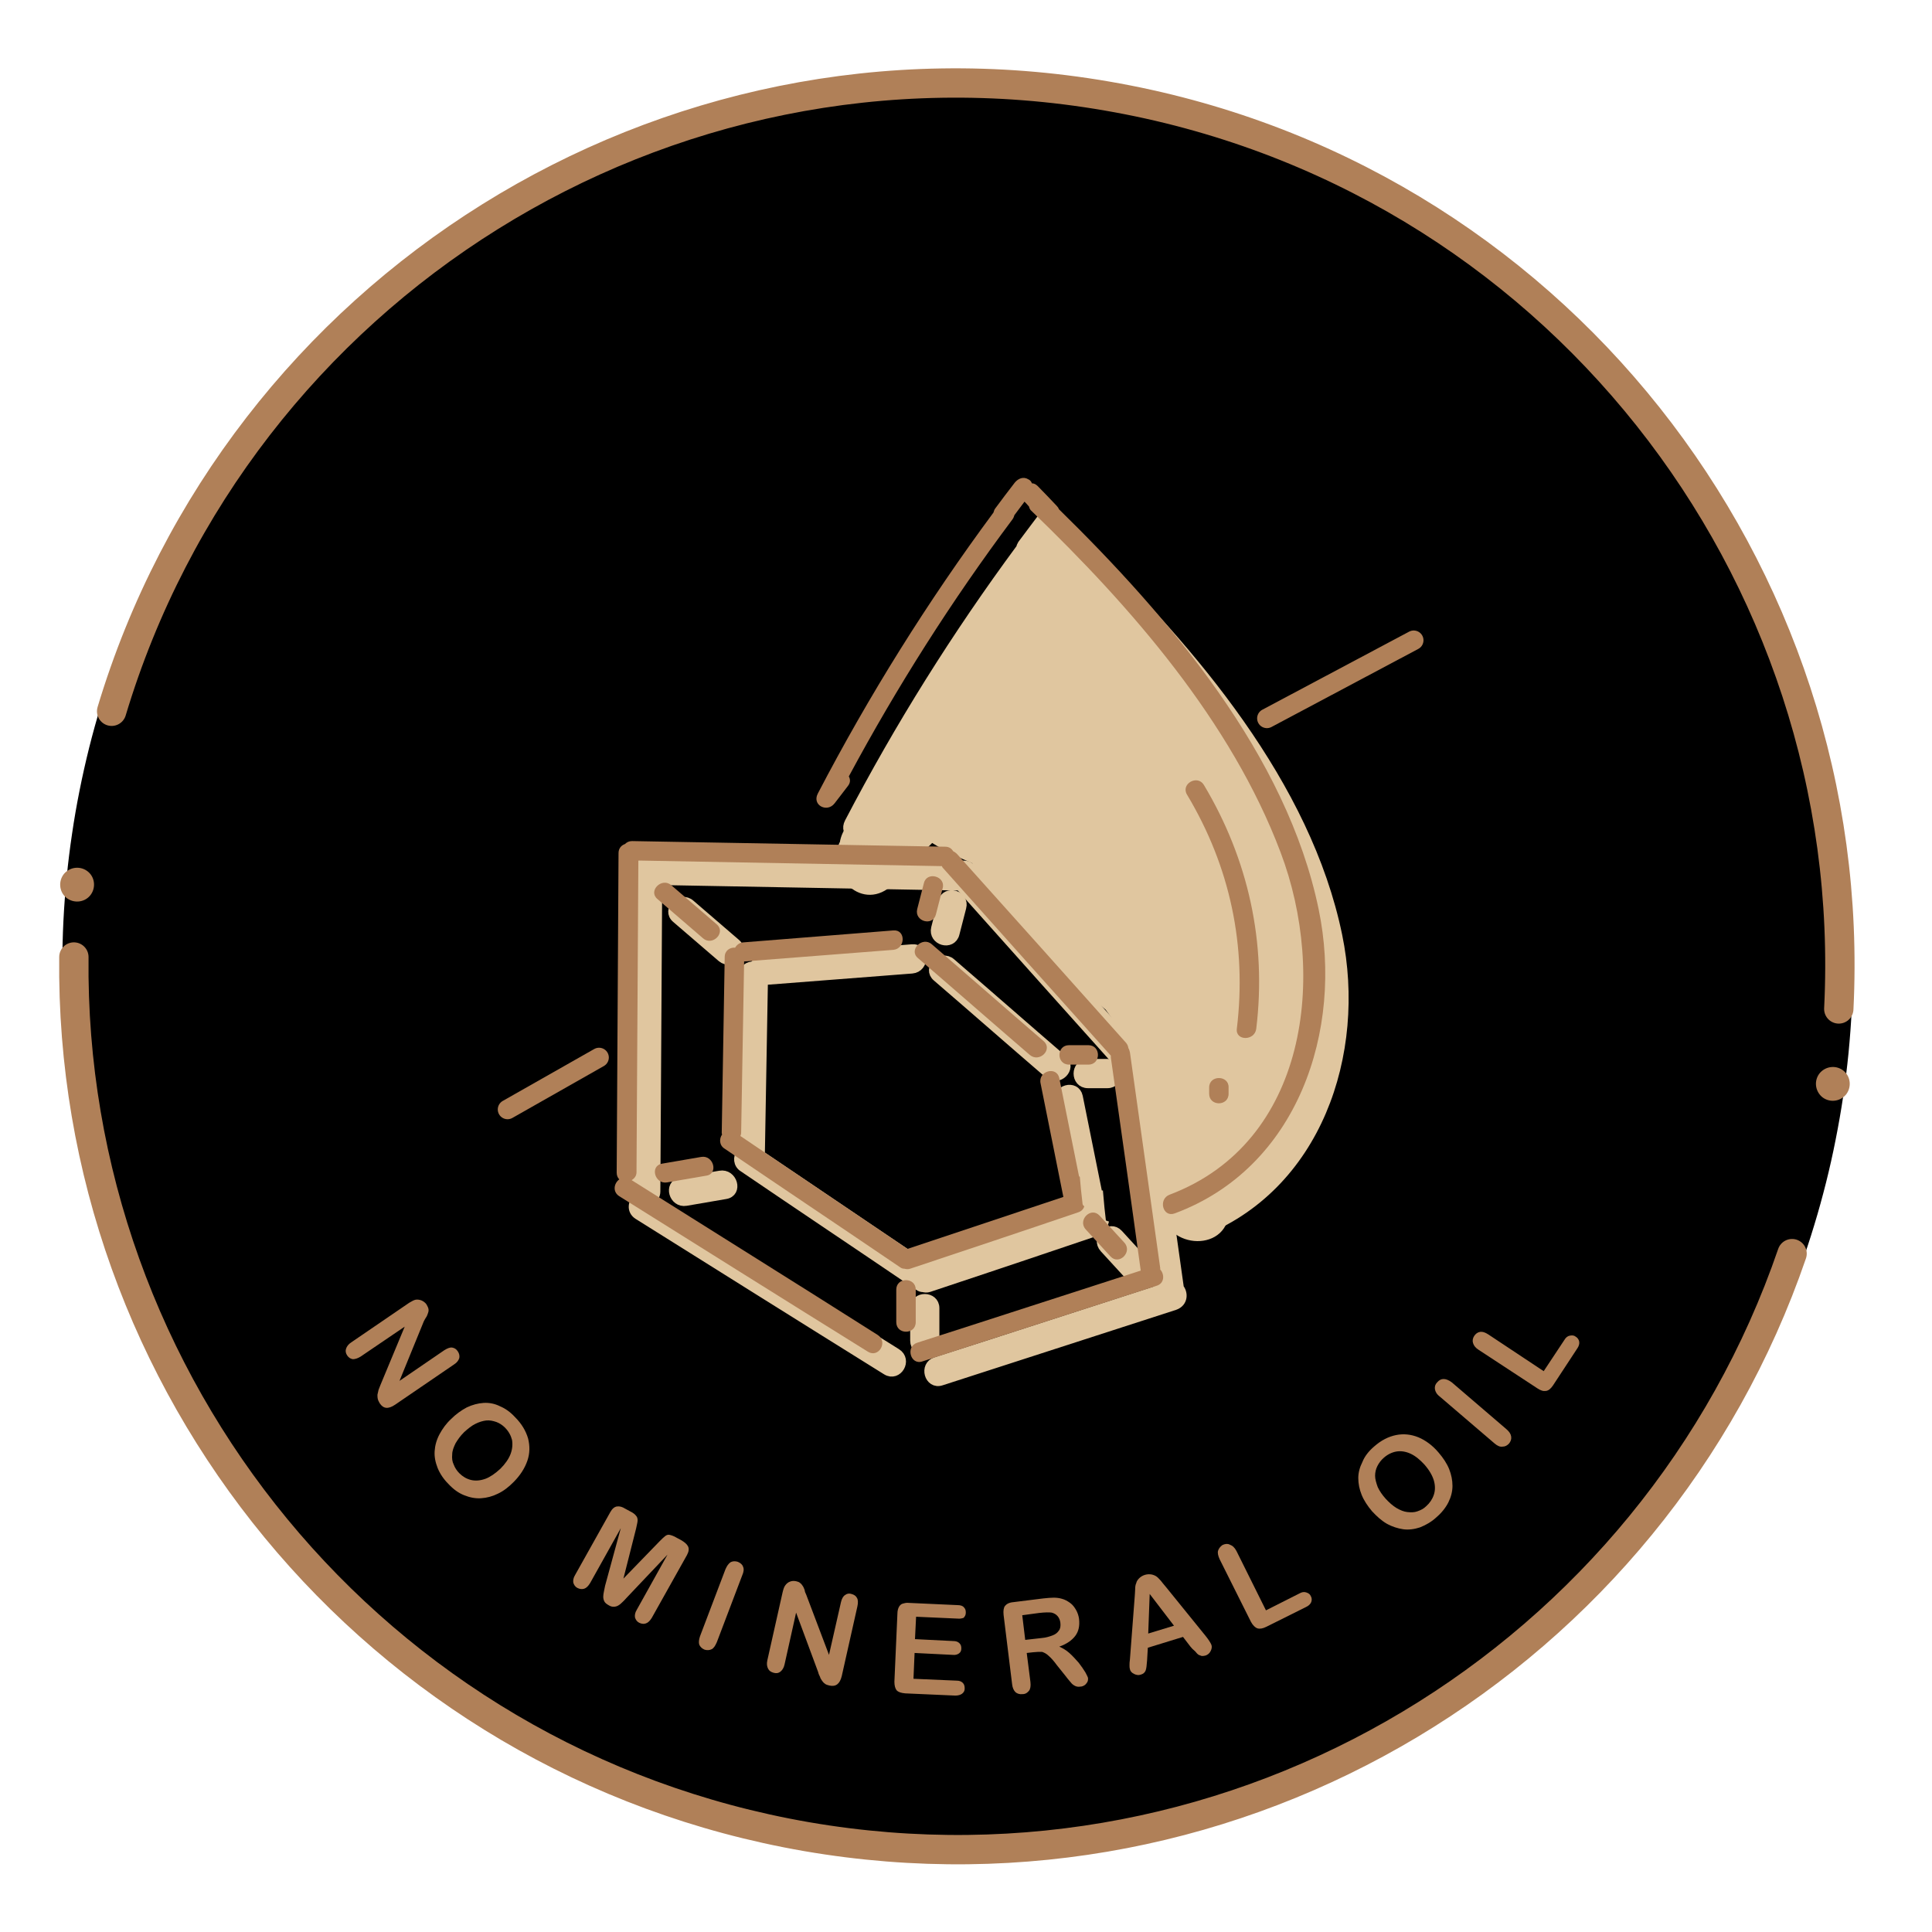
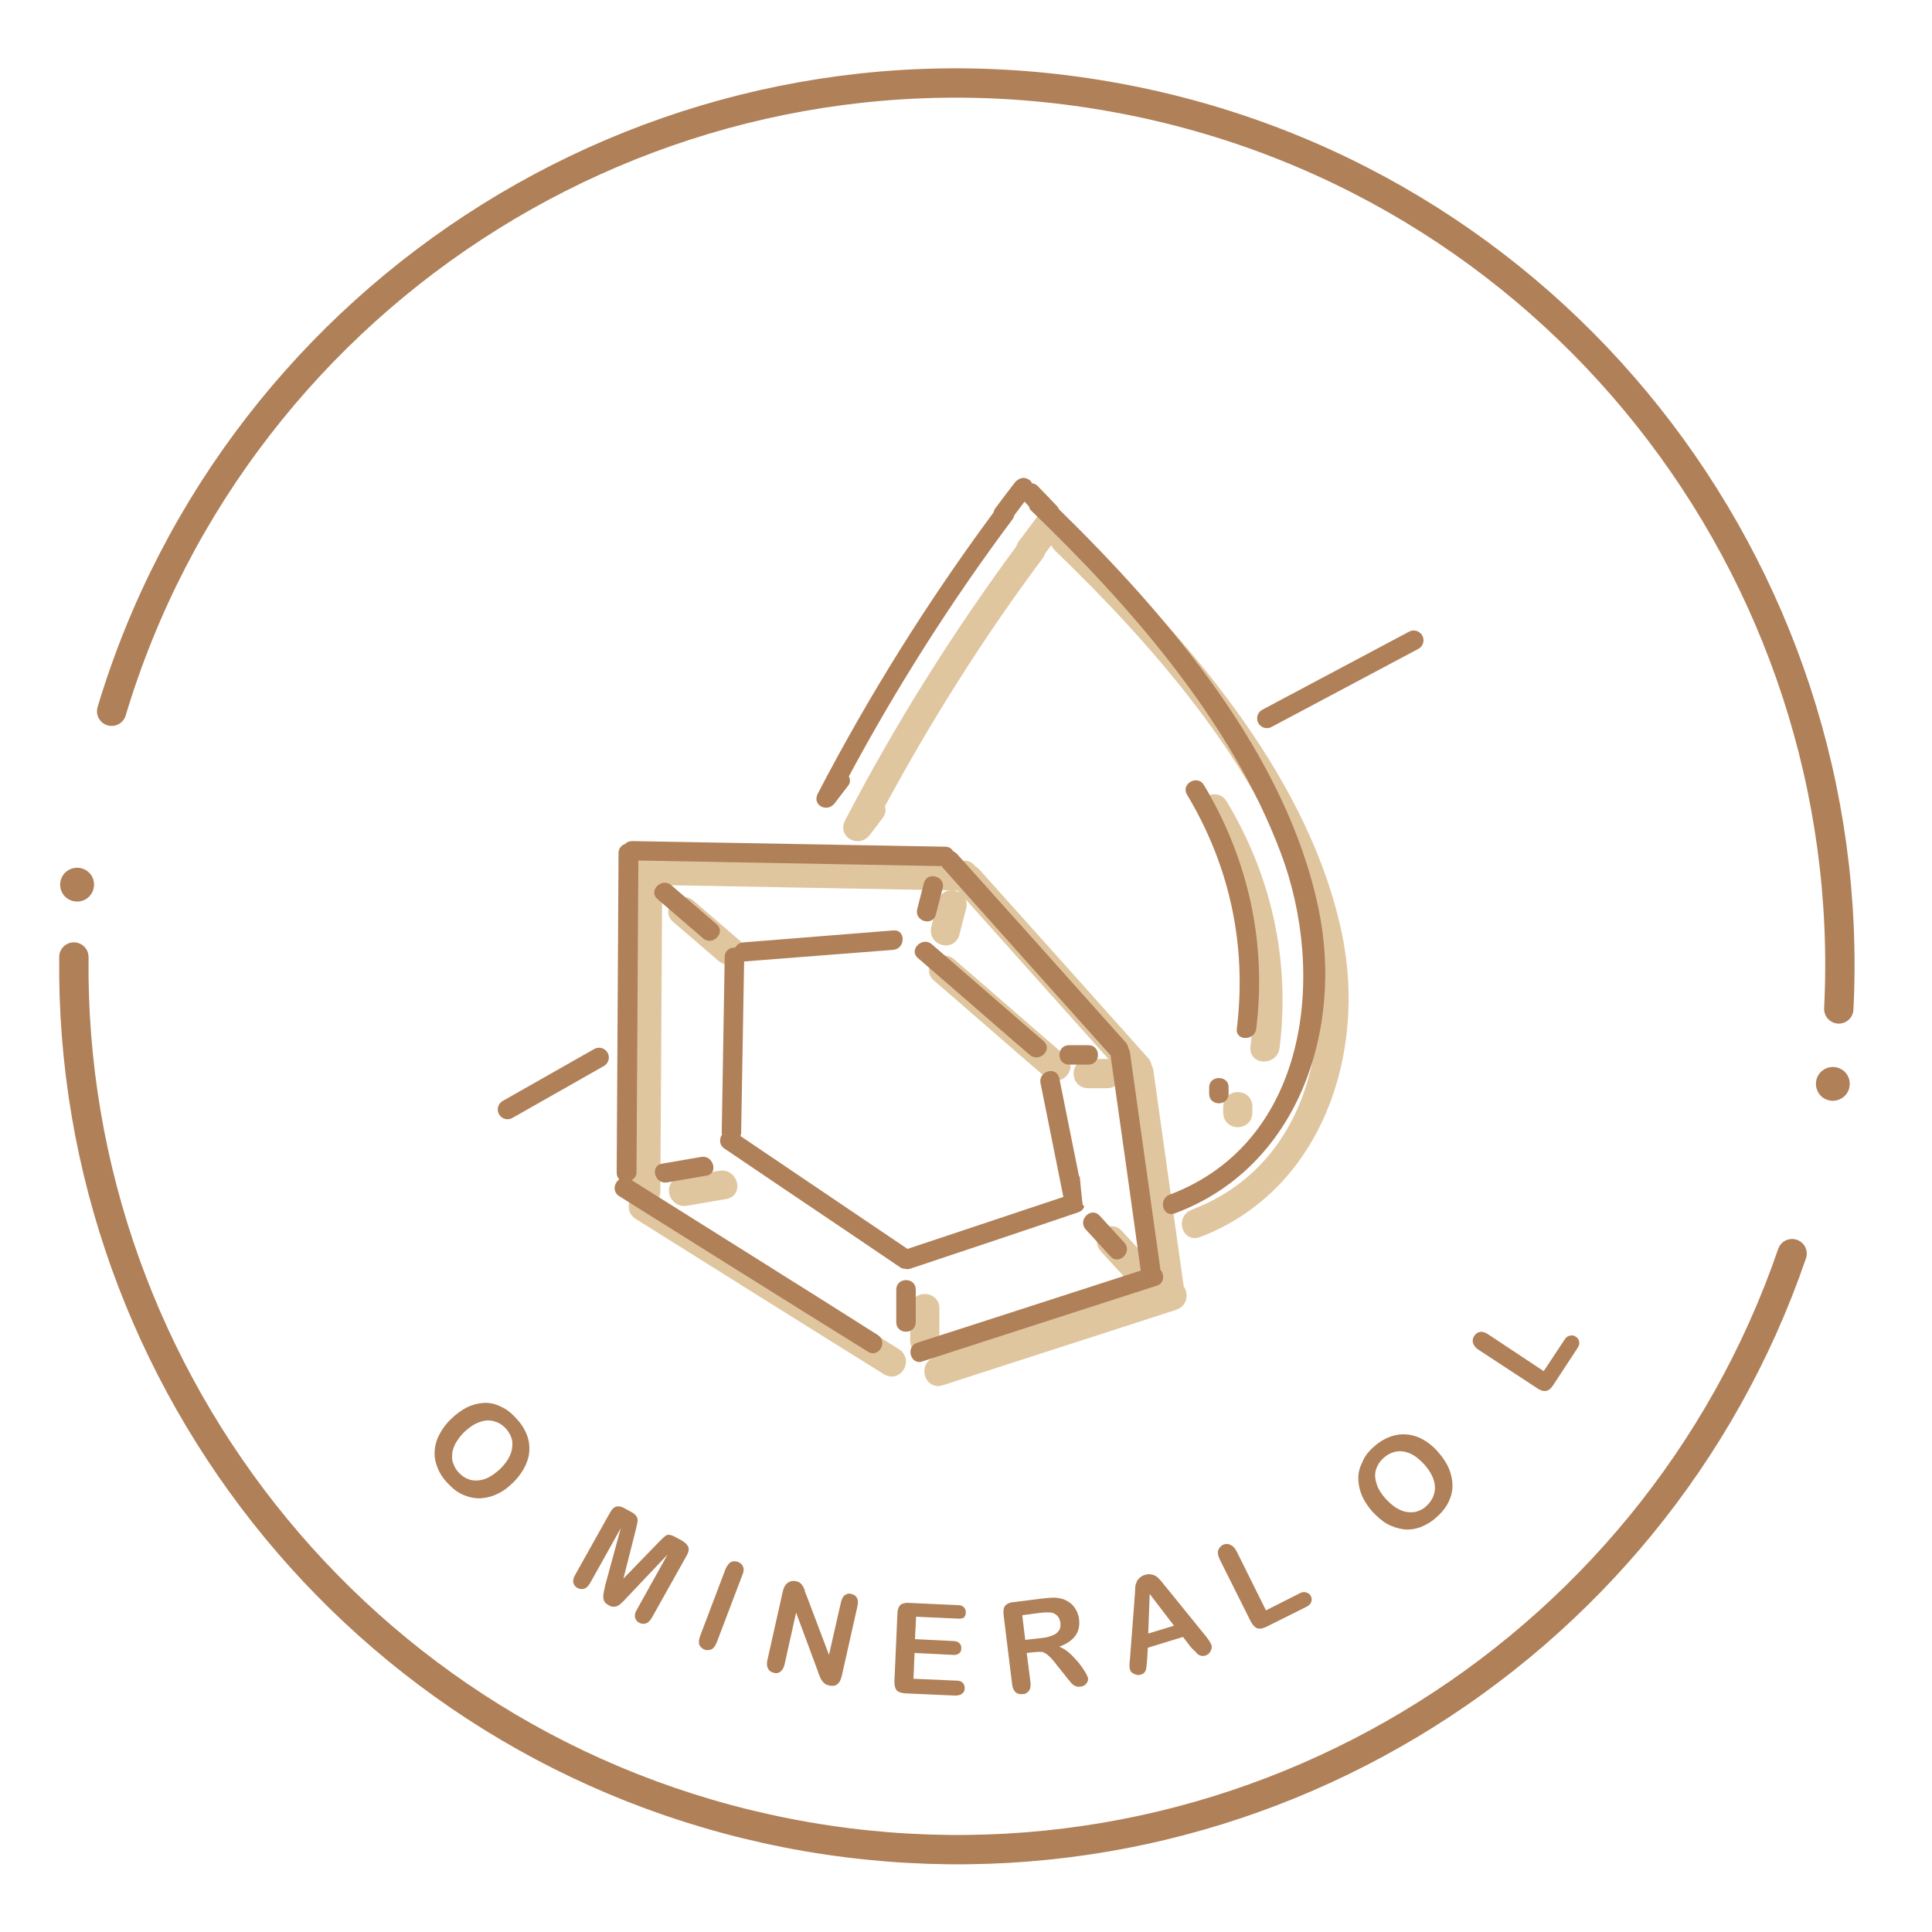
<svg xmlns="http://www.w3.org/2000/svg" version="1.0" preserveAspectRatio="xMidYMid meet" height="200" viewBox="0 0 150 150" zoomAndPan="magnify" width="200">
  <defs>
    <clipPath id="a8384d9995">
-       <path clip-rule="nonzero" d="M 4.188 5 L 144 5 L 144 145 L 4.188 145 Z M 4.188 5" />
-     </clipPath>
+       </clipPath>
    <clipPath id="33193ca12f">
      <path clip-rule="nonzero" d="M 4.188 58 L 145.938 58 L 145.938 149.516 L 4.188 149.516 Z M 4.188 58" />
    </clipPath>
    <clipPath id="ec6b15cf00">
      <path clip-rule="nonzero" d="M 4.188 0.266 L 145.938 0.266 L 145.938 95 L 4.188 95 Z M 4.188 0.266" />
    </clipPath>
    <clipPath id="8e65edccfb">
      <path clip-rule="nonzero" d="M 4.188 67 L 8 67 L 8 70 L 4.188 70 Z M 4.188 67" />
    </clipPath>
  </defs>
  <g clip-path="url(#a8384d9995)">
    <path fill-rule="nonzero" fill-opacity="1" d="M 143.852 74.938 C 143.852 76.074 143.824 77.211 143.77 78.348 C 143.715 79.484 143.629 80.617 143.52 81.75 C 143.406 82.883 143.27 84.012 143.102 85.137 C 142.934 86.262 142.738 87.383 142.516 88.496 C 142.297 89.613 142.047 90.723 141.77 91.828 C 141.492 92.93 141.191 94.027 140.859 95.113 C 140.531 96.203 140.172 97.281 139.789 98.355 C 139.406 99.426 138.996 100.484 138.562 101.535 C 138.125 102.586 137.668 103.629 137.18 104.656 C 136.691 105.684 136.184 106.699 135.645 107.703 C 135.109 108.707 134.551 109.695 133.965 110.672 C 133.379 111.648 132.77 112.609 132.141 113.555 C 131.508 114.5 130.852 115.43 130.176 116.344 C 129.496 117.258 128.797 118.152 128.074 119.031 C 127.355 119.91 126.613 120.773 125.848 121.617 C 125.082 122.457 124.301 123.281 123.496 124.086 C 122.691 124.891 121.867 125.676 121.023 126.438 C 120.18 127.203 119.32 127.945 118.441 128.668 C 117.562 129.391 116.664 130.09 115.75 130.766 C 114.836 131.445 113.906 132.098 112.961 132.73 C 112.016 133.363 111.055 133.973 110.078 134.555 C 109.105 135.141 108.113 135.699 107.113 136.238 C 106.109 136.773 105.094 137.285 104.062 137.77 C 103.035 138.258 101.996 138.719 100.945 139.152 C 99.895 139.59 98.832 140 97.762 140.383 C 96.691 140.766 95.613 141.121 94.523 141.453 C 93.434 141.781 92.34 142.086 91.234 142.363 C 90.133 142.637 89.023 142.887 87.906 143.109 C 86.789 143.332 85.672 143.523 84.547 143.691 C 83.422 143.859 82.293 144 81.16 144.109 C 80.027 144.223 78.895 144.305 77.758 144.359 C 76.621 144.418 75.484 144.445 74.348 144.445 C 73.207 144.445 72.07 144.418 70.938 144.359 C 69.801 144.305 68.664 144.223 67.535 144.109 C 66.402 144 65.273 143.859 64.148 143.691 C 63.023 143.523 61.902 143.332 60.785 143.109 C 59.672 142.887 58.562 142.637 57.457 142.363 C 56.355 142.086 55.258 141.781 54.168 141.453 C 53.082 141.121 52 140.766 50.93 140.383 C 49.859 140 48.797 139.59 47.746 139.152 C 46.695 138.719 45.656 138.258 44.629 137.77 C 43.602 137.285 42.586 136.773 41.582 136.238 C 40.578 135.699 39.59 135.141 38.613 134.555 C 37.637 133.973 36.676 133.363 35.73 132.73 C 34.785 132.098 33.855 131.445 32.941 130.766 C 32.027 130.09 31.133 129.391 30.254 128.668 C 29.371 127.945 28.512 127.203 27.668 126.438 C 26.824 125.676 26.004 124.891 25.199 124.086 C 24.395 123.281 23.609 122.457 22.844 121.617 C 22.082 120.773 21.34 119.91 20.617 119.031 C 19.895 118.152 19.195 117.258 18.52 116.344 C 17.84 115.43 17.188 114.5 16.555 113.555 C 15.922 112.609 15.312 111.648 14.73 110.672 C 14.145 109.695 13.582 108.707 13.047 107.703 C 12.512 106.699 12 105.684 11.512 104.656 C 11.027 103.629 10.566 102.586 10.129 101.535 C 9.695 100.484 9.285 99.426 8.902 98.355 C 8.52 97.281 8.164 96.203 7.832 95.113 C 7.504 94.027 7.199 92.93 6.922 91.828 C 6.648 90.723 6.398 89.613 6.176 88.496 C 5.953 87.383 5.758 86.262 5.594 85.137 C 5.426 84.012 5.285 82.883 5.176 81.75 C 5.062 80.617 4.98 79.484 4.922 78.348 C 4.867 77.211 4.84 76.074 4.84 74.938 C 4.84 73.801 4.867 72.664 4.922 71.527 C 4.98 70.391 5.062 69.258 5.176 68.125 C 5.285 66.992 5.426 65.863 5.594 64.738 C 5.758 63.613 5.953 62.492 6.176 61.379 C 6.398 60.262 6.648 59.152 6.922 58.051 C 7.199 56.945 7.504 55.852 7.832 54.762 C 8.164 53.672 8.52 52.594 8.902 51.523 C 9.285 50.449 9.695 49.391 10.129 48.34 C 10.566 47.289 11.027 46.25 11.512 45.219 C 12 44.191 12.512 43.176 13.047 42.172 C 13.582 41.168 14.145 40.18 14.73 39.203 C 15.312 38.23 15.922 37.27 16.555 36.32 C 17.188 35.375 17.84 34.445 18.52 33.531 C 19.195 32.617 19.895 31.723 20.617 30.844 C 21.34 29.965 22.082 29.102 22.844 28.262 C 23.609 27.418 24.395 26.594 25.199 25.789 C 26.004 24.984 26.824 24.199 27.668 23.438 C 28.512 22.672 29.371 21.93 30.254 21.207 C 31.133 20.488 32.027 19.789 32.941 19.109 C 33.855 18.434 34.785 17.777 35.73 17.145 C 36.676 16.512 37.637 15.906 38.613 15.32 C 39.59 14.734 40.578 14.176 41.582 13.637 C 42.586 13.102 43.602 12.59 44.629 12.105 C 45.656 11.617 46.695 11.156 47.746 10.723 C 48.797 10.285 49.859 9.879 50.93 9.496 C 52 9.109 53.082 8.754 54.168 8.426 C 55.258 8.094 56.355 7.789 57.457 7.516 C 58.562 7.238 59.672 6.988 60.785 6.766 C 61.902 6.543 63.023 6.352 64.148 6.184 C 65.273 6.016 66.402 5.879 67.535 5.766 C 68.664 5.656 69.801 5.57 70.938 5.516 C 72.07 5.461 73.207 5.43 74.348 5.43 C 75.484 5.43 76.621 5.461 77.758 5.516 C 78.895 5.57 80.027 5.656 81.16 5.766 C 82.293 5.879 83.422 6.016 84.547 6.184 C 85.672 6.352 86.789 6.543 87.906 6.766 C 89.023 6.988 90.133 7.238 91.234 7.516 C 92.34 7.789 93.434 8.094 94.523 8.426 C 95.613 8.754 96.691 9.109 97.762 9.496 C 98.832 9.879 99.895 10.285 100.945 10.723 C 101.996 11.156 103.035 11.617 104.062 12.105 C 105.094 12.59 106.109 13.102 107.113 13.637 C 108.113 14.176 109.105 14.734 110.078 15.32 C 111.055 15.906 112.016 16.512 112.961 17.145 C 113.906 17.777 114.836 18.434 115.75 19.109 C 116.664 19.789 117.562 20.488 118.441 21.207 C 119.32 21.93 120.18 22.672 121.023 23.438 C 121.867 24.199 122.691 24.984 123.496 25.789 C 124.301 26.594 125.082 27.418 125.848 28.262 C 126.613 29.102 127.355 29.965 128.074 30.844 C 128.797 31.723 129.496 32.617 130.176 33.531 C 130.852 34.445 131.508 35.375 132.141 36.32 C 132.77 37.27 133.379 38.23 133.965 39.203 C 134.551 40.18 135.109 41.168 135.645 42.172 C 136.184 43.176 136.691 44.191 137.18 45.219 C 137.668 46.25 138.125 47.289 138.562 48.34 C 138.996 49.391 139.406 50.449 139.789 51.523 C 140.172 52.594 140.531 53.672 140.859 54.762 C 141.191 55.852 141.492 56.945 141.77 58.051 C 142.047 59.152 142.297 60.262 142.516 61.379 C 142.738 62.492 142.934 63.613 143.102 64.738 C 143.27 65.863 143.406 66.992 143.52 68.125 C 143.629 69.258 143.715 70.391 143.77 71.527 C 143.824 72.664 143.852 73.801 143.852 74.938 Z M 143.852 74.938" fill="#000000" />
  </g>
  <g clip-path="url(#33193ca12f)">
    <path stroke-miterlimit="5" stroke-opacity="1" stroke-width="7.853" stroke="#b08058" d="M 13.896 247.993 C 12.603 361.998 94.103 463.405 210.099 483.5 C 326.096 503.501 436.898 435.3 473.899 327.406" stroke-linejoin="miter" fill="none" transform="matrix(0.29, 0, 0, 0.29, 1.706, 2.384)" stroke-linecap="round" />
  </g>
  <g clip-path="url(#ec6b15cf00)">
    <path stroke-miterlimit="5" stroke-opacity="1" stroke-width="7.853" stroke="#b08058" d="M 486.403 261.897 C 492.298 144.299 409.601 38.007 290.495 17.494 C 171.497 -3.1 57.896 69.301 24.004 182.202" stroke-linejoin="miter" fill="none" transform="matrix(0.29, 0, 0, 0.29, 1.706, 2.384)" stroke-linecap="round" />
  </g>
  <path fill-rule="nonzero" fill-opacity="1" d="M 143.156 83.152 C 142.605 82.688 141.793 82.746 141.301 83.297 C 140.836 83.848 140.895 84.66 141.445 85.152 C 141.996 85.617 142.809 85.559 143.301 85.008 C 143.766 84.457 143.707 83.617 143.156 83.152 Z M 143.156 83.152" fill="#b08058" />
  <g clip-path="url(#8e65edccfb)">
    <path fill-rule="nonzero" fill-opacity="1" d="M 6.844 67.684 C 7.395 68.148 7.453 68.988 6.988 69.539 C 6.523 70.09 5.68 70.148 5.129 69.684 C 4.578 69.219 4.52 68.379 4.984 67.828 C 5.477 67.277 6.289 67.219 6.844 67.684 Z M 6.844 67.684" fill="#b08058" />
  </g>
-   <path fill-rule="nonzero" fill-opacity="1" d="M 32.902 102.594 L 31.016 107.211 L 34.5 104.828 C 34.73 104.684 34.934 104.598 35.109 104.625 C 35.285 104.656 35.43 104.742 35.543 104.918 C 35.66 105.09 35.691 105.266 35.66 105.438 C 35.602 105.613 35.488 105.789 35.254 105.934 L 30.668 109.066 C 30.148 109.414 29.77 109.387 29.48 108.949 C 29.422 108.836 29.363 108.746 29.336 108.633 C 29.305 108.516 29.305 108.398 29.305 108.285 C 29.336 108.168 29.363 108.051 29.391 107.906 C 29.449 107.789 29.48 107.645 29.539 107.527 L 31.422 103 L 28 105.324 C 27.766 105.469 27.562 105.527 27.391 105.527 C 27.215 105.496 27.07 105.41 26.953 105.234 C 26.84 105.062 26.809 104.887 26.867 104.715 C 26.926 104.539 27.043 104.367 27.273 104.219 L 31.773 101.145 C 31.977 101.027 32.121 100.941 32.266 100.91 C 32.41 100.883 32.586 100.91 32.73 100.969 C 32.875 101.027 33.02 101.145 33.105 101.262 C 33.164 101.375 33.223 101.465 33.254 101.578 C 33.281 101.668 33.281 101.781 33.254 101.871 C 33.223 101.957 33.195 102.074 33.137 102.188 C 33.02 102.363 32.961 102.48 32.902 102.594 Z M 32.902 102.594" fill="#b08058" />
  <path fill-rule="nonzero" fill-opacity="1" d="M 39.984 110.023 C 40.508 110.547 40.828 111.098 41 111.68 C 41.145 112.258 41.145 112.84 40.941 113.422 C 40.738 114 40.391 114.551 39.867 115.074 C 39.492 115.453 39.086 115.77 38.648 115.973 C 38.242 116.176 37.809 116.293 37.344 116.324 C 36.91 116.352 36.473 116.266 36.039 116.09 C 35.602 115.918 35.195 115.625 34.82 115.219 C 34.441 114.844 34.152 114.406 33.977 113.973 C 33.805 113.535 33.715 113.102 33.746 112.664 C 33.773 112.23 33.891 111.797 34.121 111.359 C 34.355 110.926 34.645 110.52 35.023 110.172 C 35.398 109.793 35.805 109.504 36.242 109.27 C 36.676 109.066 37.113 108.949 37.547 108.922 C 37.984 108.895 38.418 108.98 38.824 109.184 C 39.23 109.355 39.609 109.617 39.984 110.023 Z M 38.852 114.031 C 39.23 113.652 39.492 113.273 39.637 112.898 C 39.781 112.52 39.812 112.145 39.754 111.797 C 39.664 111.445 39.492 111.129 39.203 110.836 C 39 110.633 38.766 110.488 38.535 110.402 C 38.273 110.316 38.039 110.258 37.75 110.285 C 37.488 110.316 37.199 110.402 36.91 110.547 C 36.617 110.691 36.328 110.926 36.039 111.188 C 35.746 111.477 35.543 111.766 35.371 112.055 C 35.227 112.348 35.109 112.637 35.109 112.926 C 35.082 113.219 35.109 113.477 35.227 113.711 C 35.312 113.941 35.457 114.176 35.66 114.379 C 35.922 114.641 36.211 114.812 36.559 114.902 C 36.91 114.988 37.285 114.957 37.691 114.812 C 38.07 114.668 38.445 114.406 38.852 114.031 Z M 38.852 114.031" fill="#b08058" />
  <path fill-rule="nonzero" fill-opacity="1" d="M 46.98 123.113 L 48.199 118.645 L 45.816 122.91 C 45.672 123.145 45.527 123.289 45.355 123.348 C 45.18 123.402 45.004 123.375 44.832 123.289 C 44.656 123.199 44.57 123.055 44.512 122.883 C 44.484 122.707 44.512 122.504 44.656 122.273 L 47.387 117.395 C 47.531 117.137 47.703 116.988 47.906 116.961 C 48.109 116.934 48.312 116.988 48.547 117.137 L 48.922 117.34 C 49.156 117.453 49.301 117.57 49.387 117.688 C 49.477 117.773 49.504 117.918 49.504 118.035 C 49.504 118.18 49.445 118.383 49.387 118.672 L 48.402 122.562 L 51.188 119.688 C 51.391 119.484 51.535 119.34 51.652 119.254 C 51.77 119.168 51.883 119.137 52 119.168 C 52.117 119.195 52.32 119.254 52.551 119.398 L 52.93 119.602 C 53.16 119.746 53.336 119.891 53.422 120.066 C 53.508 120.242 53.48 120.473 53.336 120.734 L 50.605 125.609 C 50.461 125.84 50.316 125.988 50.141 126.043 C 49.969 126.102 49.793 126.074 49.621 125.988 C 49.445 125.898 49.359 125.754 49.301 125.582 C 49.273 125.406 49.301 125.203 49.445 124.973 L 51.824 120.703 L 48.633 124.07 C 48.43 124.305 48.258 124.449 48.168 124.535 C 48.055 124.621 47.938 124.711 47.762 124.738 C 47.59 124.77 47.414 124.738 47.242 124.621 C 47.094 124.535 46.98 124.449 46.922 124.332 C 46.863 124.215 46.836 124.102 46.836 123.957 C 46.836 123.84 46.863 123.695 46.891 123.551 C 46.922 123.402 46.949 123.258 46.98 123.113 Z M 46.98 123.113" fill="#b08058" />
  <path fill-rule="nonzero" fill-opacity="1" d="M 54.352 127.031 L 56.324 121.836 C 56.441 121.574 56.555 121.402 56.73 121.285 C 56.906 121.199 57.078 121.199 57.281 121.258 C 57.484 121.344 57.629 121.461 57.688 121.633 C 57.773 121.809 57.746 122.039 57.629 122.301 L 55.656 127.496 C 55.539 127.758 55.426 127.961 55.25 128.047 C 55.078 128.133 54.871 128.133 54.699 128.078 C 54.496 127.988 54.379 127.875 54.293 127.699 C 54.234 127.523 54.262 127.293 54.352 127.031 Z M 54.352 127.031" fill="#b08058" />
  <path fill-rule="nonzero" fill-opacity="1" d="M 62.594 123.809 L 64.363 128.484 L 65.293 124.391 C 65.352 124.129 65.465 123.926 65.609 123.84 C 65.758 123.723 65.93 123.695 66.105 123.754 C 66.309 123.809 66.453 123.898 66.539 124.07 C 66.625 124.215 66.625 124.449 66.57 124.711 L 65.352 130.137 C 65.203 130.746 64.887 130.977 64.391 130.863 C 64.277 130.832 64.16 130.805 64.074 130.746 C 63.984 130.688 63.898 130.602 63.84 130.516 C 63.781 130.426 63.695 130.312 63.668 130.195 C 63.609 130.078 63.551 129.961 63.52 129.816 L 61.809 125.203 L 60.91 129.238 C 60.852 129.5 60.734 129.672 60.59 129.789 C 60.445 129.906 60.27 129.934 60.066 129.875 C 59.863 129.816 59.719 129.73 59.633 129.555 C 59.547 129.383 59.516 129.18 59.574 128.918 L 60.766 123.605 C 60.824 123.375 60.879 123.199 60.969 123.086 C 61.055 122.969 61.172 122.852 61.344 122.793 C 61.488 122.734 61.664 122.734 61.809 122.766 C 61.926 122.793 62.043 122.824 62.129 122.91 C 62.215 122.969 62.273 123.055 62.332 123.145 C 62.391 123.23 62.418 123.316 62.477 123.461 C 62.477 123.551 62.535 123.695 62.594 123.809 Z M 62.594 123.809" fill="#b08058" />
  <path fill-rule="nonzero" fill-opacity="1" d="M 74.348 125.668 L 71.125 125.523 L 71.039 127.262 L 74 127.41 C 74.23 127.41 74.375 127.465 74.492 127.582 C 74.609 127.699 74.637 127.816 74.637 127.988 C 74.637 128.164 74.578 128.281 74.461 128.367 C 74.348 128.453 74.172 128.512 73.969 128.484 L 71.008 128.336 L 70.922 130.34 L 74.258 130.484 C 74.492 130.484 74.637 130.543 74.754 130.66 C 74.867 130.773 74.898 130.922 74.898 131.094 C 74.898 131.27 74.84 131.383 74.695 131.5 C 74.578 131.586 74.406 131.645 74.172 131.645 L 70.285 131.473 C 69.965 131.441 69.762 131.383 69.617 131.238 C 69.5 131.094 69.441 130.863 69.441 130.57 L 69.676 125.262 C 69.676 125.059 69.73 124.883 69.789 124.77 C 69.848 124.652 69.965 124.535 70.082 124.508 C 70.195 124.477 70.371 124.418 70.574 124.449 L 74.348 124.621 C 74.578 124.621 74.754 124.68 74.84 124.797 C 74.957 124.914 74.984 125.027 74.984 125.203 C 74.984 125.379 74.926 125.492 74.812 125.609 C 74.723 125.637 74.551 125.695 74.348 125.668 Z M 74.348 125.668" fill="#b08058" />
  <path fill-rule="nonzero" fill-opacity="1" d="M 80.207 128.281 L 79.715 128.336 L 80.004 130.602 C 80.035 130.891 80.004 131.125 79.891 131.27 C 79.773 131.414 79.629 131.531 79.395 131.531 C 79.164 131.559 78.988 131.5 78.844 131.383 C 78.699 131.238 78.613 131.035 78.582 130.773 L 77.918 125.379 C 77.887 125.059 77.918 124.824 78.031 124.68 C 78.148 124.535 78.352 124.418 78.672 124.391 L 80.992 124.102 C 81.312 124.07 81.574 124.043 81.805 124.043 C 82.039 124.043 82.242 124.07 82.445 124.129 C 82.676 124.188 82.879 124.305 83.082 124.449 C 83.285 124.594 83.43 124.797 83.547 125 C 83.664 125.203 83.75 125.465 83.777 125.695 C 83.836 126.219 83.75 126.652 83.488 127.004 C 83.227 127.352 82.82 127.641 82.242 127.844 C 82.5 127.961 82.762 128.105 83.023 128.336 C 83.285 128.57 83.516 128.832 83.75 129.094 C 83.953 129.352 84.125 129.613 84.273 129.848 C 84.387 130.078 84.477 130.223 84.477 130.312 C 84.477 130.398 84.477 130.484 84.418 130.602 C 84.359 130.688 84.301 130.773 84.215 130.832 C 84.125 130.891 84.012 130.949 83.867 130.949 C 83.719 130.977 83.574 130.949 83.461 130.891 C 83.344 130.832 83.227 130.746 83.141 130.629 C 83.055 130.516 82.906 130.367 82.762 130.164 L 82.066 129.297 C 81.836 128.977 81.602 128.715 81.43 128.57 C 81.254 128.395 81.078 128.309 80.906 128.25 C 80.672 128.25 80.469 128.25 80.207 128.281 Z M 80.672 125.23 L 79.367 125.406 L 79.598 127.32 L 80.875 127.176 C 81.223 127.148 81.484 127.059 81.719 126.973 C 81.949 126.887 82.094 126.77 82.211 126.598 C 82.328 126.449 82.355 126.246 82.328 125.988 C 82.297 125.785 82.242 125.637 82.125 125.492 C 82.008 125.348 81.863 125.262 81.66 125.203 C 81.484 125.176 81.137 125.176 80.672 125.23 Z M 80.672 125.23" fill="#b08058" />
  <path fill-rule="nonzero" fill-opacity="1" d="M 92.426 127.844 L 91.848 127.09 L 89.117 127.93 L 89.059 128.918 C 89.031 129.297 89.004 129.555 88.945 129.703 C 88.887 129.848 88.77 129.961 88.566 130.02 C 88.395 130.078 88.219 130.051 88.043 129.961 C 87.871 129.875 87.754 129.758 87.727 129.586 C 87.695 129.5 87.695 129.383 87.695 129.297 C 87.695 129.18 87.695 129.035 87.727 128.832 L 88.102 123.926 C 88.102 123.781 88.133 123.605 88.133 123.402 C 88.133 123.199 88.16 123.027 88.219 122.91 C 88.246 122.766 88.336 122.648 88.449 122.531 C 88.566 122.418 88.711 122.328 88.887 122.273 C 89.09 122.215 89.234 122.215 89.41 122.242 C 89.555 122.273 89.699 122.328 89.816 122.418 C 89.93 122.504 90.02 122.621 90.133 122.734 C 90.223 122.852 90.336 122.996 90.512 123.199 L 93.617 127.031 C 93.848 127.32 93.992 127.555 94.051 127.699 C 94.109 127.844 94.082 128.02 93.992 128.191 C 93.906 128.367 93.762 128.484 93.586 128.539 C 93.473 128.57 93.383 128.57 93.297 128.57 C 93.211 128.539 93.125 128.512 93.066 128.484 C 92.977 128.426 92.891 128.336 92.805 128.223 C 92.602 128.047 92.516 127.961 92.426 127.844 Z M 89.148 126.828 L 91.148 126.219 L 89.262 123.754 Z M 89.148 126.828" fill="#b08058" />
  <path fill-rule="nonzero" fill-opacity="1" d="M 95.996 120.414 L 98.289 125.027 L 100.871 123.723 C 101.074 123.605 101.25 123.578 101.422 123.637 C 101.598 123.695 101.715 123.781 101.773 123.926 C 101.859 124.07 101.859 124.246 101.801 124.391 C 101.742 124.535 101.598 124.68 101.395 124.77 L 98.316 126.305 C 98.027 126.449 97.797 126.48 97.621 126.422 C 97.449 126.363 97.273 126.191 97.129 125.93 L 94.691 121.055 C 94.574 120.793 94.516 120.559 94.574 120.387 C 94.633 120.211 94.75 120.066 94.922 119.949 C 95.125 119.863 95.301 119.836 95.473 119.922 C 95.707 120.008 95.852 120.152 95.996 120.414 Z M 95.996 120.414" fill="#b08058" />
  <path fill-rule="nonzero" fill-opacity="1" d="M 106.676 112.316 C 107.227 111.824 107.809 111.535 108.391 111.418 C 108.969 111.301 109.551 111.359 110.129 111.594 C 110.68 111.824 111.234 112.23 111.695 112.781 C 112.047 113.188 112.336 113.625 112.512 114.059 C 112.684 114.496 112.77 114.93 112.77 115.363 C 112.77 115.801 112.656 116.234 112.453 116.641 C 112.25 117.047 111.93 117.453 111.523 117.801 C 111.117 118.18 110.68 118.41 110.246 118.586 C 109.812 118.73 109.348 118.789 108.941 118.73 C 108.535 118.672 108.07 118.527 107.664 118.297 C 107.258 118.062 106.879 117.715 106.531 117.34 C 106.184 116.934 105.895 116.496 105.719 116.062 C 105.543 115.625 105.457 115.191 105.457 114.754 C 105.457 114.32 105.574 113.914 105.777 113.508 C 105.949 113.07 106.27 112.664 106.676 112.316 Z M 110.594 113.711 C 110.246 113.332 109.898 113.043 109.52 112.867 C 109.145 112.695 108.766 112.637 108.418 112.695 C 108.07 112.754 107.723 112.926 107.43 113.188 C 107.227 113.363 107.055 113.594 106.938 113.828 C 106.82 114.059 106.762 114.32 106.762 114.582 C 106.762 114.844 106.852 115.133 106.965 115.453 C 107.113 115.77 107.316 116.062 107.574 116.352 C 107.836 116.641 108.129 116.902 108.418 117.078 C 108.707 117.25 109 117.367 109.258 117.395 C 109.551 117.426 109.812 117.426 110.043 117.34 C 110.305 117.25 110.535 117.137 110.738 116.934 C 111 116.699 111.203 116.41 111.32 116.062 C 111.438 115.715 111.438 115.336 111.32 114.93 C 111.203 114.551 110.973 114.145 110.594 113.711 Z M 110.594 113.711" fill="#b08058" />
-   <path fill-rule="nonzero" fill-opacity="1" d="M 116.02 112.055 L 111.785 108.43 C 111.551 108.254 111.438 108.051 111.406 107.848 C 111.379 107.645 111.438 107.473 111.582 107.324 C 111.727 107.152 111.898 107.066 112.074 107.066 C 112.277 107.066 112.48 107.152 112.715 107.324 L 116.949 110.953 C 117.184 111.156 117.297 111.332 117.328 111.535 C 117.355 111.738 117.297 111.91 117.152 112.086 C 117.008 112.23 116.863 112.316 116.66 112.316 C 116.457 112.348 116.254 112.258 116.02 112.055 Z M 116.02 112.055" fill="#b08058" />
  <path fill-rule="nonzero" fill-opacity="1" d="M 115.559 103.609 L 119.852 106.457 L 121.449 104.047 C 121.566 103.844 121.711 103.727 121.883 103.699 C 122.059 103.668 122.203 103.668 122.348 103.785 C 122.492 103.871 122.582 104.016 122.609 104.164 C 122.637 104.336 122.582 104.512 122.465 104.684 L 120.578 107.559 C 120.402 107.82 120.23 107.965 120.027 107.992 C 119.824 108.023 119.621 107.965 119.359 107.789 L 114.801 104.801 C 114.57 104.656 114.426 104.48 114.367 104.277 C 114.309 104.105 114.34 103.902 114.453 103.727 C 114.57 103.555 114.715 103.438 114.918 103.406 C 115.094 103.379 115.297 103.438 115.559 103.609 Z M 115.559 103.609" fill="#b08058" />
  <path stroke-miterlimit="10" stroke-opacity="1" stroke-width="2.618" stroke="#e0c69f" d="M 309.702 336.6 C 309.702 336.505 309.702 336.303 309.702 336.196 C 306.997 317.002 304.305 297.795 301.599 278.493 C 301.505 278.103 301.397 277.699 301.196 277.403 C 301.101 276.905 300.994 276.501 300.603 276.003 C 285.501 259.098 270.4 242.206 255.298 225.394 C 255.001 225.098 254.705 224.896 254.302 224.694 C 253.898 223.995 253.198 223.497 252.202 223.497 C 224.3 222.999 196.397 222.501 168.401 222.003 C 167.593 222.003 167.001 222.299 166.503 222.797 C 165.601 223.106 164.794 223.9 164.794 225.206 L 164.296 310.703 C 164.296 311.497 164.605 312.103 164.996 312.506 C 163.596 313.502 163.098 315.804 164.996 317.002 C 187.204 330.906 209.305 344.797 231.501 358.606 C 234.394 360.396 237.006 355.901 234.098 354.097 C 212.199 340.395 190.206 326.599 168.307 312.897 C 169.007 312.506 169.599 311.807 169.599 310.797 L 170.097 227.4 C 197.205 227.898 224.3 228.396 251.3 228.894 C 251.394 229.002 251.394 229.204 251.502 229.298 C 266.496 246.096 281.504 262.893 296.498 279.597 C 296.498 279.799 296.498 279.893 296.498 280.095 C 299.204 299.1 301.896 318.106 304.507 337.098 C 284.6 343.504 264.706 350.006 244.705 356.399 C 241.501 357.395 242.901 362.496 246.105 361.406 C 266.9 354.703 287.803 347.906 308.598 341.203 C 310.9 340.395 310.9 337.905 309.702 336.6 Z M 309.702 336.6" stroke-linejoin="miter" fill-rule="nonzero" fill="#e0c69f" fill-opacity="1" transform="matrix(0.29, 0, 0, 0.29, 1.706, 2.384)" stroke-linecap="butt" />
-   <path stroke-miterlimit="10" stroke-opacity="1" stroke-width="2.618" stroke="#e0c69f" d="M 288.893 318.698 C 288.597 316.396 288.395 314.095 288.193 311.807 C 288.099 311.807 288.099 311.699 288.005 311.699 C 286.201 302.896 284.505 294.201 282.702 285.398 C 282.002 282.101 276.995 283.5 277.695 286.798 C 279.7 296.906 281.8 307.096 283.805 317.204 C 269.901 321.794 255.997 326.505 242.093 331.094 C 227.193 321 212.293 310.999 197.393 300.904 C 197.501 300.594 197.595 300.406 197.595 300.002 C 197.905 284.698 198.093 269.502 198.403 254.198 C 211.701 253.202 224.999 252.099 238.298 251.103 C 241.595 250.807 241.703 245.598 238.298 245.894 C 224.905 246.997 211.499 247.993 198.093 249.097 C 197.097 249.205 196.397 249.797 195.994 250.497 C 194.594 250.403 193.194 251.305 193.194 253.001 C 192.898 268.695 192.696 284.402 192.4 300.096 C 192.4 300.298 192.494 300.406 192.494 300.5 C 191.7 301.604 191.7 303.394 193.194 304.296 C 208.794 314.902 224.501 325.401 240.101 335.994 C 240.505 336.303 240.896 336.398 241.299 336.398 C 241.703 336.505 242.201 336.6 242.793 336.398 C 257.801 331.404 272.795 326.397 287.803 321.296 C 288.705 321 289.203 320.394 289.405 319.694 C 289.095 319.6 288.893 319.196 288.893 318.698 Z M 288.893 318.698" stroke-linejoin="miter" fill-rule="nonzero" fill="#e0c69f" fill-opacity="1" transform="matrix(0.29, 0, 0, 0.29, 1.706, 2.384)" stroke-linecap="butt" />
  <path stroke-miterlimit="10" stroke-opacity="1" stroke-width="2.618" stroke="#e0c69f" d="M 278.597 275.505 C 268.596 266.905 258.703 258.196 248.702 249.595 C 246.199 247.401 242.403 251.103 245.001 253.297 C 255.001 261.897 264.894 270.606 274.895 279.193 C 277.399 281.401 281.1 277.699 278.597 275.505 Z M 278.597 275.505" stroke-linejoin="miter" fill-rule="nonzero" fill="#e0c69f" fill-opacity="1" transform="matrix(0.29, 0, 0, 0.29, 1.706, 2.384)" stroke-linecap="butt" />
  <path stroke-miterlimit="10" stroke-opacity="1" stroke-width="2.618" stroke="#e0c69f" d="M 186.895 306.503 C 183.395 307.096 179.896 307.701 176.396 308.293 C 173.098 308.899 174.498 313.906 177.796 313.301 C 181.295 312.695 184.795 312.103 188.295 311.497 C 191.7 310.999 190.206 305.898 186.895 306.503 Z M 186.895 306.503" stroke-linejoin="miter" fill-rule="nonzero" fill="#e0c69f" fill-opacity="1" transform="matrix(0.29, 0, 0, 0.29, 1.706, 2.384)" stroke-linecap="butt" />
  <path stroke-miterlimit="10" stroke-opacity="1" stroke-width="2.618" stroke="#e0c69f" d="M 191.094 244.4 C 187.002 240.9 183.005 237.401 178.9 233.901 C 176.396 231.694 172.6 235.395 175.198 237.602 L 187.406 248.101 C 189.896 250.201 193.705 246.594 191.094 244.4 Z M 191.094 244.4" stroke-linejoin="miter" fill-rule="nonzero" fill="#e0c69f" fill-opacity="1" transform="matrix(0.29, 0, 0, 0.29, 1.706, 2.384)" stroke-linecap="butt" />
  <path stroke-miterlimit="10" stroke-opacity="1" stroke-width="2.618" stroke="#e0c69f" d="M 246.495 233.295 C 245.903 235.597 245.297 237.899 244.705 240.294 C 243.897 243.606 248.904 245.005 249.698 241.694 C 250.304 239.406 250.896 237.104 251.502 234.695 C 252.404 231.397 247.397 229.998 246.495 233.295 Z M 246.495 233.295" stroke-linejoin="miter" fill-rule="nonzero" fill="#e0c69f" fill-opacity="1" transform="matrix(0.29, 0, 0, 0.29, 1.706, 2.384)" stroke-linecap="butt" />
  <path stroke-miterlimit="10" stroke-opacity="1" stroke-width="2.618" stroke="#e0c69f" d="M 239.105 341.997 L 239.105 350.705 C 239.105 354.097 244.301 354.097 244.301 350.705 L 244.301 341.997 C 244.301 338.699 239.105 338.699 239.105 341.997 Z M 239.105 341.997" stroke-linejoin="miter" fill-rule="nonzero" fill="#e0c69f" fill-opacity="1" transform="matrix(0.29, 0, 0, 0.29, 1.706, 2.384)" stroke-linecap="butt" />
  <path stroke-miterlimit="10" stroke-opacity="1" stroke-width="2.618" stroke="#e0c69f" d="M 290.603 276.596 L 285.394 276.596 C 282.002 276.596 282.002 281.805 285.394 281.805 L 290.603 281.805 C 293.9 281.805 293.9 276.596 290.603 276.596 Z M 290.603 276.596" stroke-linejoin="miter" fill-rule="nonzero" fill="#e0c69f" fill-opacity="1" transform="matrix(0.29, 0, 0, 0.29, 1.706, 2.384)" stroke-linecap="butt" />
  <path stroke-miterlimit="10" stroke-opacity="1" stroke-width="2.556" stroke="#e0c69f" d="M 352.195 242.3 C 343.904 202.001 313.296 166.104 284.304 137.798 C 284.196 137.502 283.994 137.206 283.698 136.896 C 282.002 135.2 280.4 133.396 278.704 131.701 C 278.3 131.203 277.802 131.095 277.304 131.001 C 277.102 130.597 276.806 130.099 276.403 129.897 C 275.097 129.103 273.697 129.695 272.903 130.799 C 271.194 133.1 269.498 135.294 267.802 137.596 C 267.6 137.905 267.506 138.202 267.398 138.605 C 250.196 161.904 234.906 186.294 221.5 212.002 C 219.898 215.003 224.003 217.103 225.901 214.6 C 227.099 213.106 228.297 211.504 229.401 209.996 C 230.101 209.095 230.007 208.3 229.603 207.6 C 242.201 184.194 256.401 161.702 272.297 140.396 C 272.593 140.005 272.701 139.696 272.795 139.305 C 273.697 138.094 274.599 136.896 275.501 135.806 C 275.905 136.196 276.295 136.6 276.699 137.004 C 276.806 137.394 276.995 137.798 277.399 138.202 C 303.403 163.304 329.502 193.198 342.504 227.4 C 354.604 259.394 349.705 303.206 313.498 316.894 C 310.496 318.106 311.802 323.005 314.898 321.794 C 346.703 309.693 358.696 273.796 352.195 242.3 Z M 352.195 242.3" stroke-linejoin="miter" fill-rule="nonzero" fill="#e0c69f" fill-opacity="1" transform="matrix(0.29, 0, 0, 0.29, 1.706, 2.384)" stroke-linecap="butt" />
  <path stroke-miterlimit="10" stroke-opacity="1" stroke-width="2.618" stroke="#e0c69f" d="M 321.399 206.995 C 319.703 204.101 315.1 206.699 316.903 209.606 C 328.398 228.8 332.893 249.999 330.202 272.194 C 329.798 275.505 335.007 275.505 335.397 272.194 C 338.197 249.205 333.405 226.996 321.399 206.995 Z M 321.399 206.995" stroke-linejoin="miter" fill-rule="nonzero" fill="#e0c69f" fill-opacity="1" transform="matrix(0.29, 0, 0, 0.29, 1.706, 2.384)" stroke-linecap="butt" />
  <path stroke-miterlimit="10" stroke-opacity="1" stroke-width="2.618" stroke="#e0c69f" d="M 322.906 287.996 L 322.906 289.705 C 322.906 293.097 328.102 293.097 328.102 289.705 L 328.102 287.996 C 328.102 284.604 322.906 284.604 322.906 287.996 Z M 322.906 287.996" stroke-linejoin="miter" fill-rule="nonzero" fill="#e0c69f" fill-opacity="1" transform="matrix(0.29, 0, 0, 0.29, 1.706, 2.384)" stroke-linecap="butt" />
  <path stroke-miterlimit="10" stroke-opacity="1" stroke-width="2.618" stroke="#e0c69f" d="M 300.105 329.399 C 297.898 327.003 295.704 324.593 293.497 322.197 C 291.195 319.694 287.493 323.395 289.795 325.899 C 292.003 328.295 294.196 330.704 296.404 333.1 C 298.706 335.603 302.394 331.902 300.105 329.399 Z M 300.105 329.399" stroke-linejoin="miter" fill-rule="nonzero" fill="#e0c69f" fill-opacity="1" transform="matrix(0.29, 0, 0, 0.29, 1.706, 2.384)" stroke-linecap="butt" />
-   <path fill-rule="nonzero" fill-opacity="1" d="M 103.137 76.098 C 103.137 75.984 103.137 75.867 103.137 75.723 C 102.09 67.133 98.637 59.441 92.688 53.113 C 92.223 52.621 91.703 52.387 91.18 52.359 C 90.688 51.809 90.191 51.285 89.699 50.734 C 89.582 50.617 89.465 50.531 89.352 50.445 C 87.523 47.656 85.578 44.957 83.461 42.316 C 81.574 39.969 78.324 42.695 79.137 45.16 C 78.844 45.453 78.641 45.828 78.527 46.207 C 77.859 46.324 77.219 46.699 76.727 47.453 C 74.812 50.445 72.867 53.461 70.949 56.449 C 70.922 56.508 70.895 56.598 70.836 56.652 C 70.109 56.914 69.473 57.438 68.891 58.25 C 68.137 59.352 68.02 60.426 68.367 61.414 C 68.195 61.531 68.047 61.645 67.902 61.793 C 67.234 62.516 66.57 63.242 65.902 63.969 C 65.496 64.402 65.293 64.895 65.203 65.391 C 65.203 65.391 65.203 65.418 65.176 65.418 C 64.074 68.031 67.031 70.934 69.355 68.641 C 70.312 67.684 71.328 66.492 72.371 65.449 C 73.359 66.059 74.434 66.578 75.477 67.016 C 75.594 67.246 75.738 67.449 75.855 67.684 C 75.941 68.148 76.145 68.609 76.523 69.047 C 76.93 69.48 77.336 69.918 77.742 70.352 C 80.062 73.34 82.879 75.953 85.84 78.391 C 87.027 80.047 88.219 81.672 89.465 83.266 C 89.41 83.527 89.352 83.789 89.379 84.109 C 89.496 85.152 89.582 86.227 89.668 87.273 C 89.582 87.68 89.523 88.055 89.438 88.461 C 89.293 89.273 89.496 90 89.871 90.582 C 89.93 91.652 89.988 92.727 90.105 93.801 C 90.453 97.141 95.562 97.285 95.418 93.801 C 95.418 93.656 95.387 93.484 95.387 93.336 C 95.938 93.078 96.434 92.699 96.895 92.234 C 97.766 92.293 98.637 91.914 99.219 90.957 C 101.684 86.867 103.078 82.543 103.66 77.781 C 103.773 77.113 103.543 76.535 103.137 76.098 Z M 103.137 76.098" fill="#e0c69f" />
  <path fill-rule="nonzero" fill-opacity="1" d="M 90.078 98.562 C 90.078 98.531 90.078 98.473 90.078 98.445 C 89.293 92.875 88.508 87.301 87.727 81.699 C 87.695 81.582 87.668 81.469 87.609 81.379 C 87.582 81.234 87.551 81.121 87.434 80.973 C 83.055 76.07 78.672 71.164 74.289 66.289 C 74.203 66.203 74.113 66.145 74 66.086 C 73.883 65.883 73.68 65.738 73.391 65.738 C 65.293 65.594 57.195 65.449 49.07 65.301 C 48.836 65.301 48.664 65.391 48.516 65.535 C 48.258 65.621 48.023 65.855 48.023 66.23 L 47.879 91.043 C 47.879 91.277 47.965 91.449 48.082 91.566 C 47.676 91.855 47.531 92.523 48.082 92.875 C 54.523 96.906 60.938 100.941 67.383 104.945 C 68.223 105.469 68.977 104.164 68.137 103.641 C 61.781 99.605 55.395 95.629 49.039 91.625 C 49.242 91.508 49.418 91.305 49.418 91.016 L 49.562 66.812 C 57.426 66.957 65.293 67.102 73.129 67.246 C 73.156 67.277 73.156 67.336 73.188 67.363 C 77.539 72.238 81.891 77.113 86.246 81.961 C 86.246 82.02 86.246 82.047 86.246 82.105 C 87.027 87.621 87.812 93.133 88.566 98.648 C 82.793 100.504 77.016 102.391 71.211 104.25 C 70.285 104.539 70.691 106.02 71.617 105.699 C 77.656 103.758 83.719 101.781 89.758 99.84 C 90.426 99.664 90.426 98.938 90.078 98.562 Z M 90.078 98.562" fill="#b08058" />
  <path fill-rule="nonzero" fill-opacity="1" d="M 84.039 93.367 C 83.953 92.699 83.895 92.031 83.836 91.363 C 83.809 91.363 83.809 91.336 83.777 91.336 C 83.258 88.781 82.762 86.258 82.242 83.703 C 82.039 82.746 80.586 83.152 80.789 84.109 C 81.371 87.039 81.98 90 82.559 92.93 C 78.527 94.266 74.492 95.629 70.457 96.965 C 66.133 94.035 61.809 91.133 57.484 88.199 C 57.516 88.113 57.543 88.055 57.543 87.938 C 57.629 83.5 57.688 79.086 57.773 74.648 C 61.637 74.355 65.496 74.039 69.355 73.746 C 70.312 73.66 70.34 72.152 69.355 72.238 C 65.465 72.559 61.578 72.848 57.688 73.168 C 57.398 73.195 57.195 73.371 57.078 73.574 C 56.672 73.543 56.266 73.805 56.266 74.301 C 56.18 78.855 56.121 83.41 56.035 87.969 C 56.035 88.027 56.062 88.055 56.062 88.086 C 55.832 88.402 55.832 88.926 56.266 89.188 C 60.793 92.262 65.352 95.312 69.879 98.387 C 69.992 98.473 70.109 98.504 70.227 98.504 C 70.34 98.531 70.488 98.562 70.66 98.504 C 75.016 97.051 79.367 95.602 83.719 94.121 C 83.98 94.035 84.125 93.859 84.184 93.656 C 84.07 93.598 84.039 93.484 84.039 93.367 Z M 84.039 93.367" fill="#b08058" />
  <path fill-rule="nonzero" fill-opacity="1" d="M 81.02 80.828 C 78.121 78.332 75.246 75.809 72.344 73.312 C 71.617 72.676 70.516 73.746 71.27 74.387 C 74.172 76.883 77.047 79.406 79.949 81.902 C 80.703 82.543 81.777 81.469 81.02 80.828 Z M 81.02 80.828" fill="#b08058" />
  <path fill-rule="nonzero" fill-opacity="1" d="M 54.438 89.824 C 53.422 90 52.406 90.176 51.391 90.348 C 50.434 90.523 50.84 91.973 51.797 91.801 C 52.812 91.625 53.828 91.449 54.844 91.277 C 55.801 91.133 55.395 89.652 54.438 89.824 Z M 54.438 89.824" fill="#b08058" />
  <path fill-rule="nonzero" fill-opacity="1" d="M 55.656 71.773 C 54.465 70.758 53.305 69.742 52.117 68.727 C 51.391 68.09 50.289 69.164 51.043 69.801 L 54.582 72.848 C 55.309 73.488 56.383 72.414 55.656 71.773 Z M 55.656 71.773" fill="#b08058" />
  <path fill-rule="nonzero" fill-opacity="1" d="M 71.734 68.555 C 71.559 69.219 71.387 69.887 71.211 70.586 C 70.98 71.543 72.43 71.949 72.664 70.992 C 72.836 70.324 73.012 69.656 73.188 68.961 C 73.445 68.031 71.965 67.625 71.734 68.555 Z M 71.734 68.555" fill="#b08058" />
  <path fill-rule="nonzero" fill-opacity="1" d="M 69.586 100.129 L 69.586 102.652 C 69.586 103.641 71.098 103.641 71.098 102.652 L 71.098 100.129 C 71.098 99.141 69.586 99.141 69.586 100.129 Z M 69.586 100.129" fill="#b08058" />
  <path fill-rule="nonzero" fill-opacity="1" d="M 84.504 81.148 L 82.996 81.148 C 82.008 81.148 82.008 82.656 82.996 82.656 L 84.504 82.656 C 85.492 82.656 85.492 81.148 84.504 81.148 Z M 84.504 81.148" fill="#b08058" />
  <path fill-rule="nonzero" fill-opacity="1" d="M 102.383 70.613 C 99.914 58.629 90.801 47.949 82.211 39.531 C 82.184 39.445 82.125 39.355 82.039 39.27 C 81.543 38.746 81.051 38.227 80.559 37.73 C 80.41 37.586 80.266 37.527 80.121 37.527 C 80.062 37.383 79.977 37.27 79.832 37.211 C 79.453 36.977 79.047 37.152 78.785 37.473 C 78.266 38.137 77.77 38.805 77.25 39.504 C 77.191 39.59 77.16 39.707 77.133 39.793 C 72.023 46.699 67.469 53.984 63.492 61.617 C 63.027 62.516 64.219 63.125 64.797 62.371 C 65.148 61.906 65.496 61.473 65.844 61.008 C 66.047 60.746 66.016 60.484 65.902 60.281 C 69.645 53.316 73.883 46.641 78.613 40.316 C 78.699 40.199 78.73 40.082 78.758 39.996 C 79.02 39.648 79.281 39.301 79.543 38.949 C 79.656 39.066 79.773 39.184 79.891 39.328 C 79.918 39.445 79.977 39.59 80.094 39.676 C 87.84 47.137 95.59 56.016 99.422 66.172 C 103.02 75.664 101.57 88.695 90.801 92.758 C 89.902 93.105 90.281 94.555 91.207 94.207 C 100.758 90.668 104.324 79.988 102.383 70.613 Z M 102.383 70.613" fill="#b08058" />
  <path fill-rule="nonzero" fill-opacity="1" d="M 93.473 60.949 C 92.977 60.109 91.645 60.863 92.164 61.703 C 95.504 67.277 96.809 73.43 96.027 79.871 C 95.91 80.828 97.418 80.828 97.535 79.871 C 98.348 73.195 96.926 66.727 93.473 60.949 Z M 93.473 60.949" fill="#b08058" />
  <path fill-rule="nonzero" fill-opacity="1" d="M 93.879 84.43 L 93.879 84.922 C 93.879 85.906 95.387 85.906 95.387 84.922 L 95.387 84.43 C 95.418 83.469 93.879 83.441 93.879 84.43 Z M 93.879 84.43" fill="#b08058" />
  <path fill-rule="nonzero" fill-opacity="1" d="M 87.289 96.473 C 86.652 95.773 86.012 95.078 85.375 94.383 C 84.707 93.656 83.633 94.73 84.301 95.457 C 84.938 96.152 85.578 96.848 86.215 97.547 C 86.883 98.27 87.957 97.199 87.289 96.473 Z M 87.289 96.473" fill="#b08058" />
  <path stroke-miterlimit="5" stroke-opacity="1" stroke-width="5.235" stroke="#b08058" d="M 130 288.804 L 154.497 274.9" stroke-linejoin="miter" fill="none" transform="matrix(0.29, 0, 0, 0.29, 1.706, 2.384)" stroke-linecap="round" />
  <path stroke-miterlimit="5" stroke-opacity="1" stroke-width="5.235" stroke="#b08058" d="M 333.297 184.1 L 372.6 163.197" stroke-linejoin="miter" fill="none" transform="matrix(0.29, 0, 0, 0.29, 1.706, 2.384)" stroke-linecap="round" />
</svg>